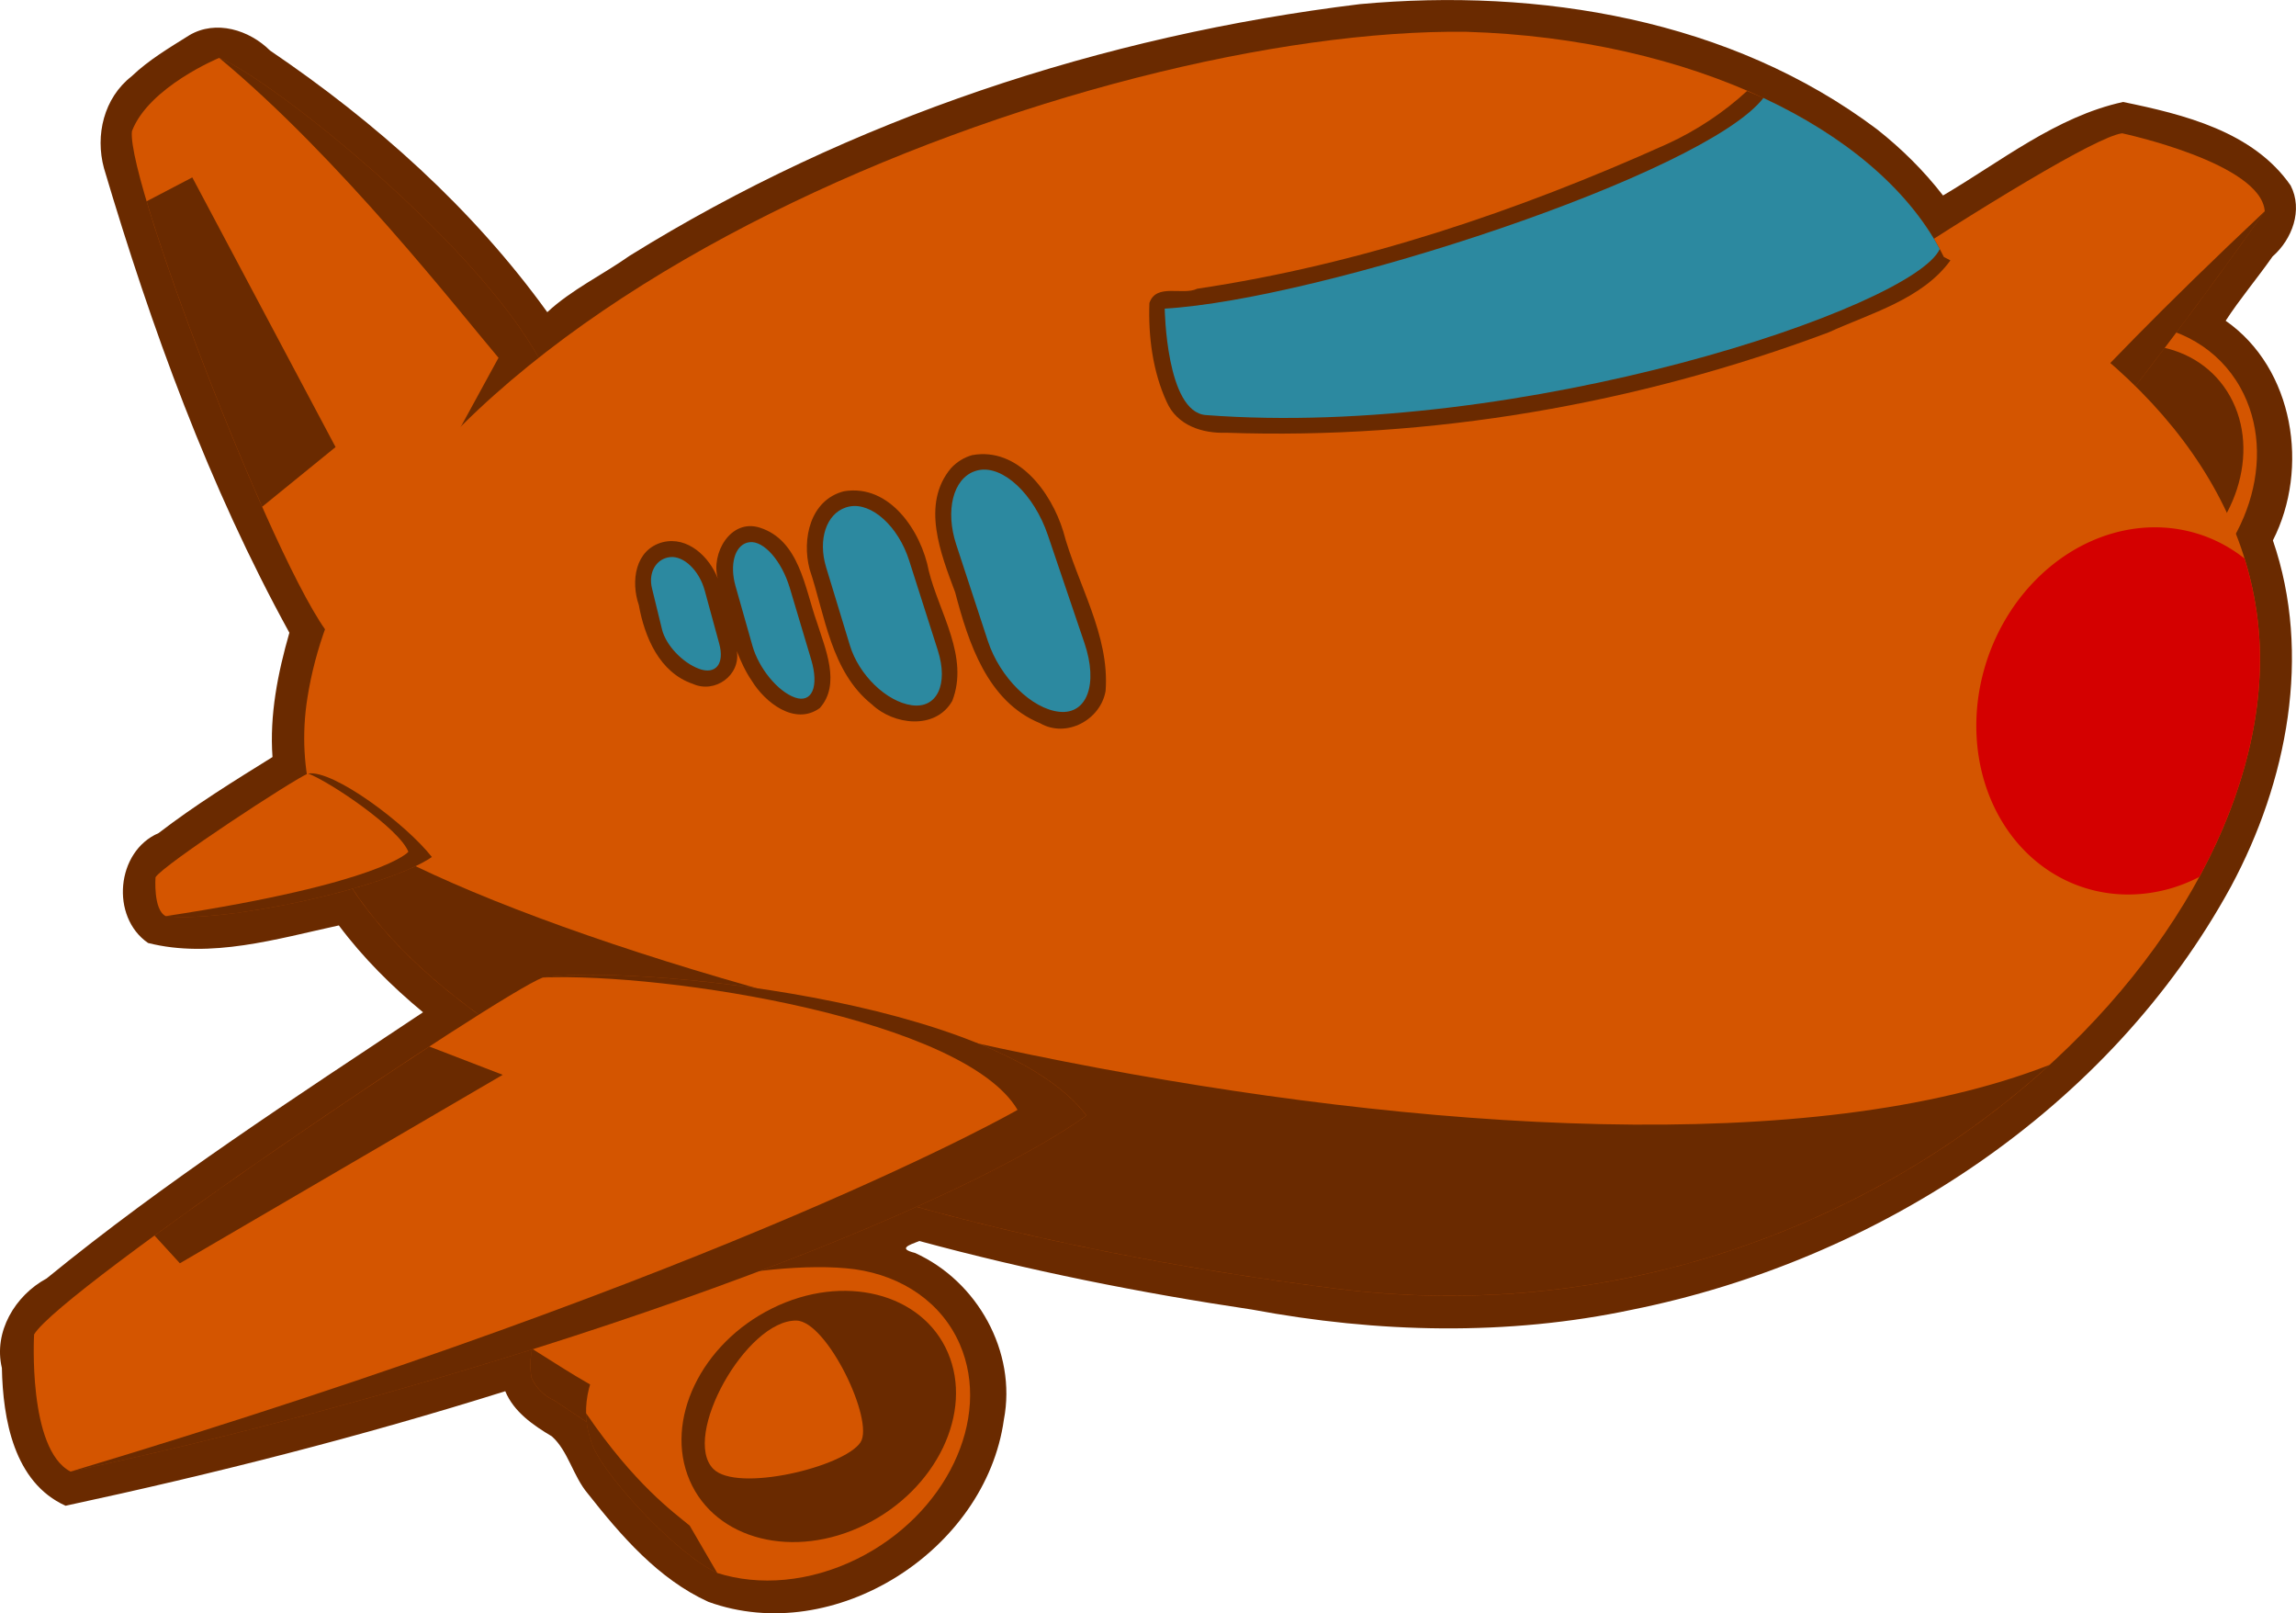
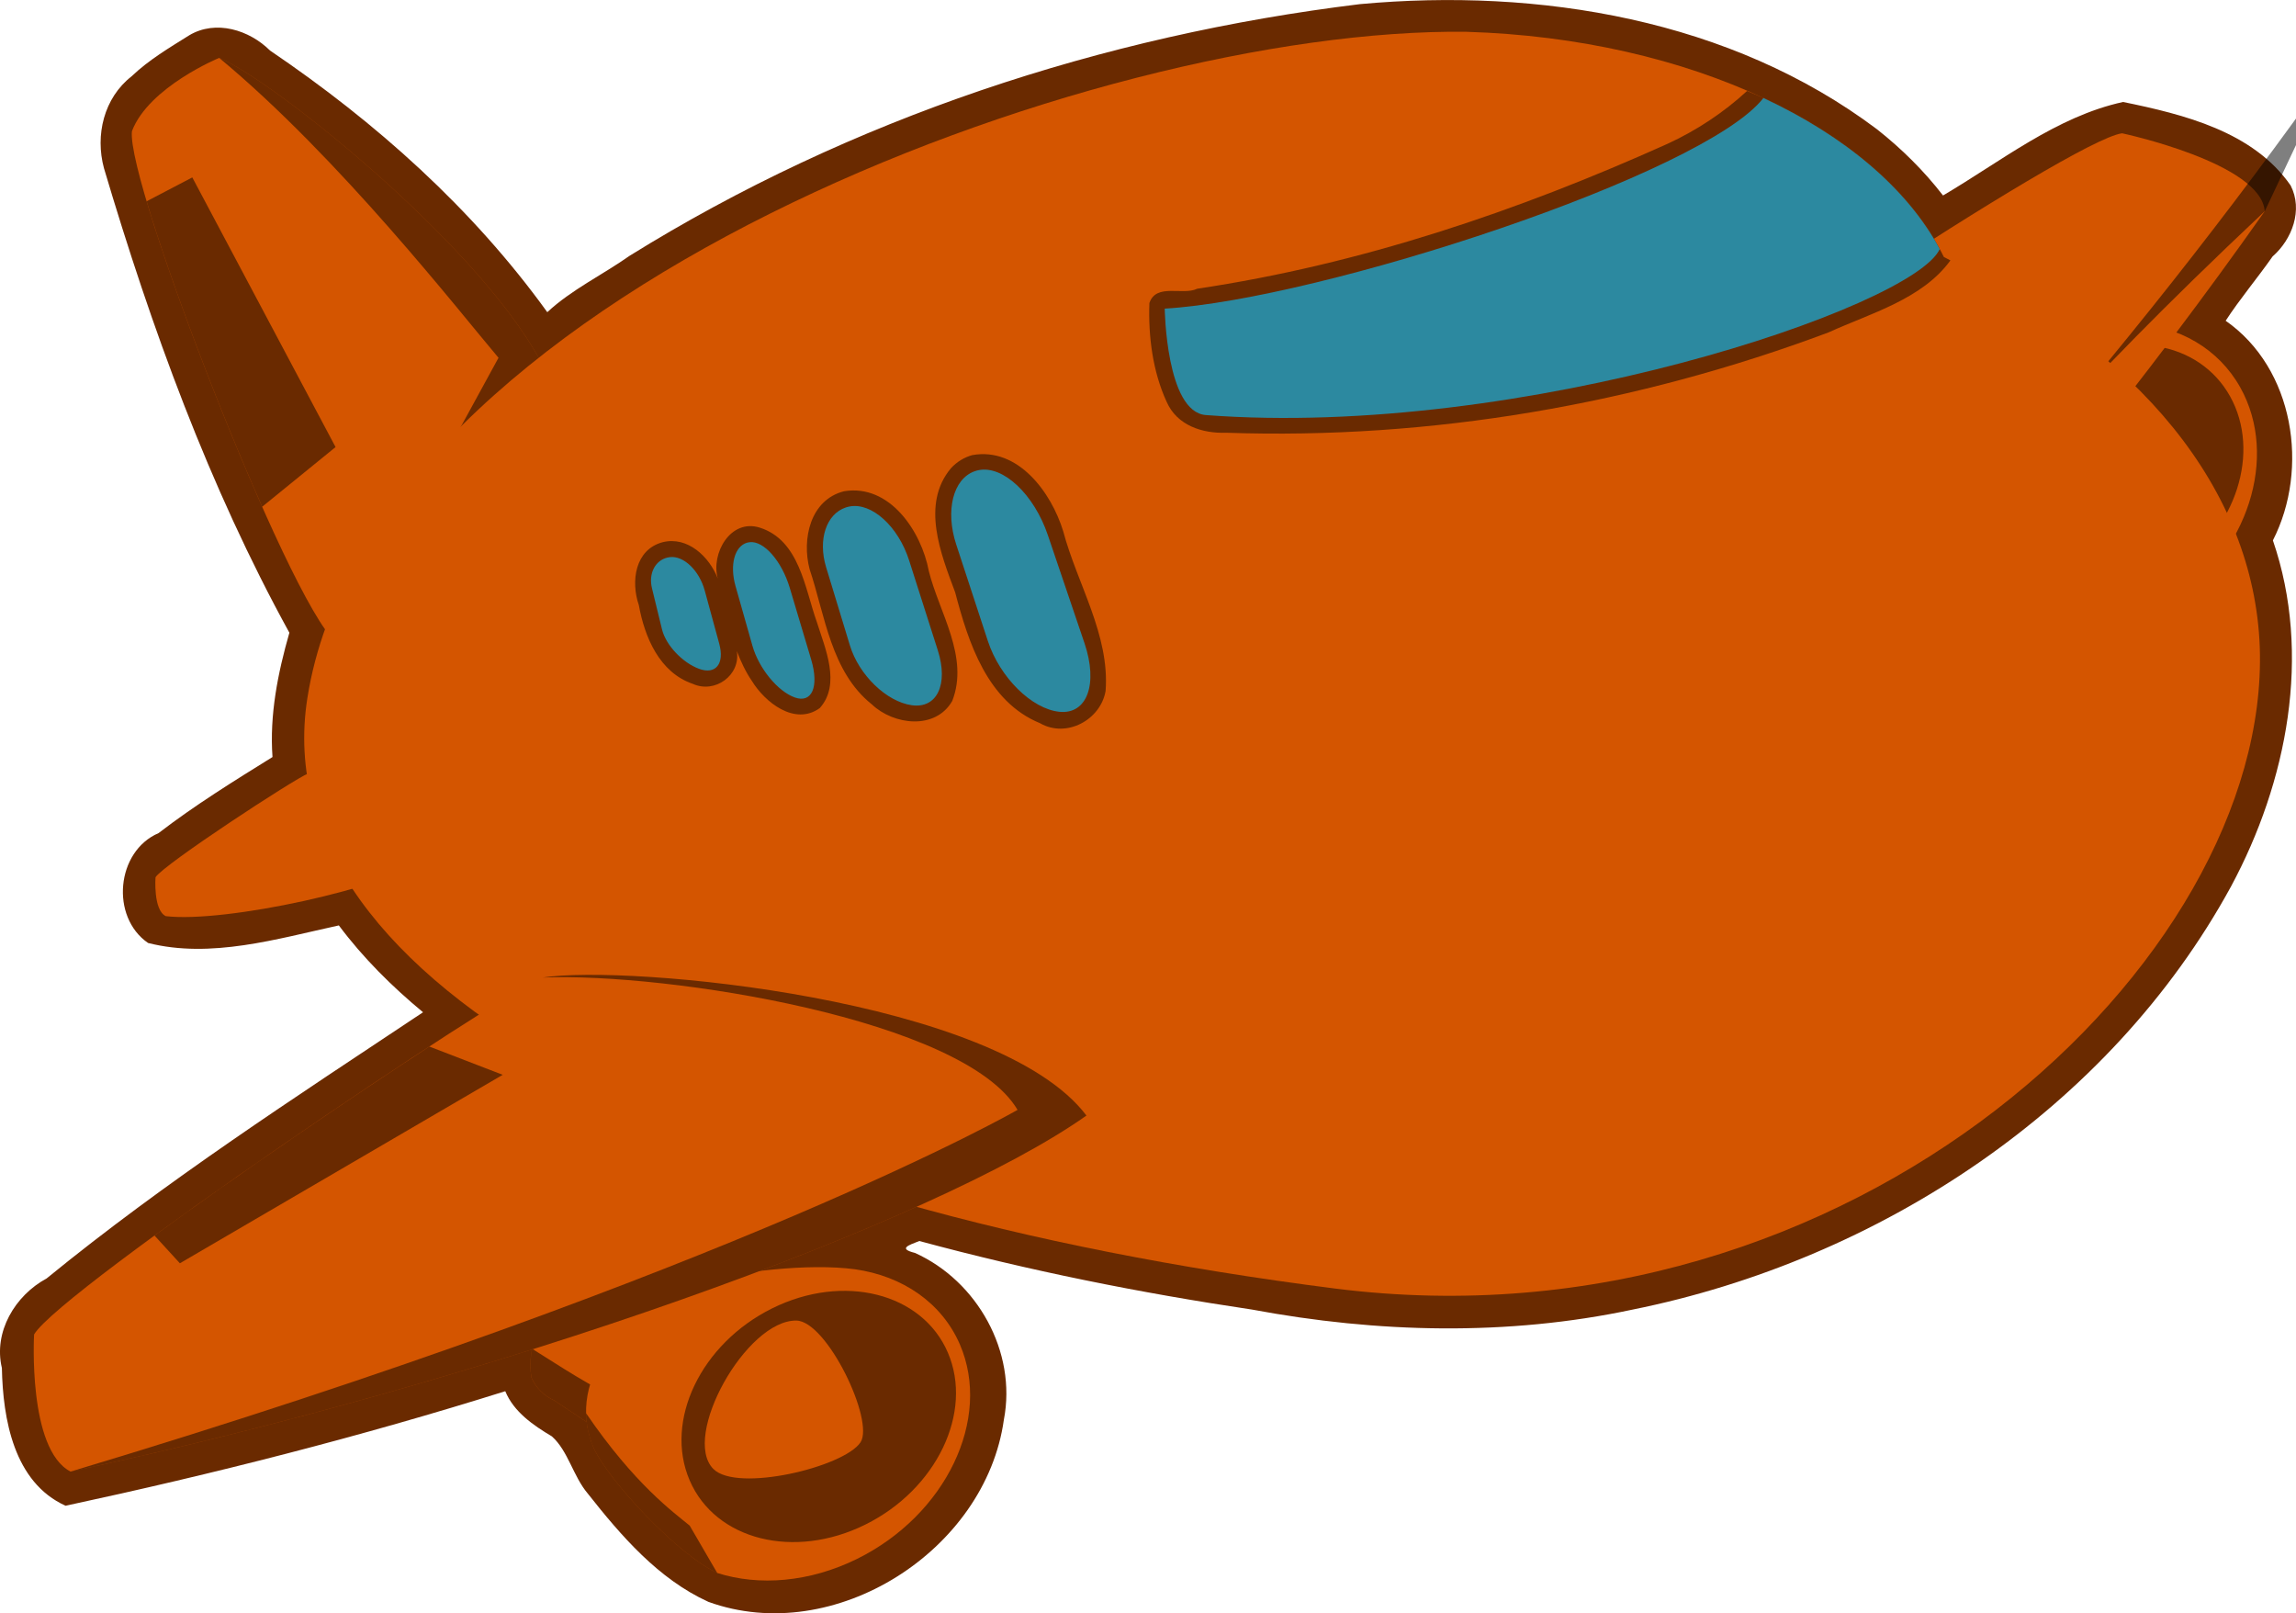
<svg xmlns="http://www.w3.org/2000/svg" width="112.76mm" height="79.217mm" version="1.1" viewBox="0 0 399.56 280.69">
  <g transform="translate(-283.11 -536.5)">
    <g transform="rotate(20.824 779.87 327.44)">
      <path d="m422.84 693.47c3.349-4.226 9.448-4.59 14.088-2.52 21.597 5.098 42.689 13.149 61.28 25.397 2.546-5.169 6.675-9.477 9.908-14.274 27.401-35.931 63.322-65.081 103.22-86.098 28.11-13.755 61.248-20.487 91.868-11.631 5.176 1.631 10.18 3.839 14.81 6.676 7.333-9.13 13.544-19.841 23.508-26.347 10.67-1.733 22.984-3.242 32.412 3.213 3.568 3.209 3.579 8.682 1.456 12.671-1.133 4.485-2.689 8.906-3.653 13.353 14.089 3.52 22.793 18.852 21.269 32.795 13.441 16.14 17.262 38.408 14.6 58.832-5.979 43.735-34.246 82.6-71.181 105.88-18.72 12.086-40.04 19.585-61.89 23.533-19.257 4.222-38.738 7.477-58.36 9.433-1.507 1.361-3.012 2.568 0.023 2.209 11.882 0.71 22.712 9.769 24.782 21.62 5.135 22.445-13.536 47.532-36.791 47.904-9.545-0.605-18.299-5.345-26.338-10.16-3.444-1.905-5.819-5.72-9.362-7.069-3.71-0.651-7.697-1.615-10.374-4.462-20.706 16.325-42.307 31.493-64.431 45.83-9.872-0.603-15.563-10.234-18.881-18.46-3.638-5.343-2.338-12.619 1.73-17.323 13.359-23.206 29.224-44.824 44.768-66.586-6.652-2.266-13.126-5.142-19.065-8.916-9.229 6.012-18.75 13.363-29.947 14.659-7.773-1.9-10.862-12.927-5.087-18.519 4.171-6.773 9.004-13.104 13.828-19.418-3.099-6.653-4.332-13.998-4.944-21.26-22.162-18.84-41.284-41.015-58.894-64.078-3.503-4.82-4.358-11.422-1.187-16.65 1.772-3.722 4.363-6.965 6.837-10.233z" fill="#6a2a00" />
      <g transform="matrix(-.431 .489 .513 .46 634.36 -72.841)">
        <path d="m733.49 779.57c-4.712-0.139-8.931 1.411-11.771 4.044l-17.363 10.656c-3.523 2.719-5.741 6.576-5.898 10.989-0.331 9.316 8.609 17.676 19.968 18.675 6.882 0.605 13.074-1.631 16.959-5.56l11.676-16.665c1.976-2.024 3.156-4.59 3.259-7.403-2.053-9.233-9.619-14.362-16.831-14.736z" fill="#d45500" />
        <path transform="translate(0 308.27)" d="m705.29 478.66c-12.368 1.467-29.315 5.93-39.382 11.48-10.42 5.848-17.083 15.583-17.486 26.825-0.713 20.07 18.549 38.084 43.023 40.234 13.073 1.135 25.128-2.506 33.553-9.334 7.378-7.627 16.825-31.053 17.299-40.133 0.403-19.257-20.854-28.368-37.008-29.072z" fill="#d45500" />
        <ellipse transform="matrix(.996 .088 -.035 .999 0 0)" cx="717.19" cy="766.8" rx="35.694" ry="29.177" opacity=".5" />
        <path d="m684.04 804.99c11.5-4.64 37.03 16.422 32.49 26.798-3.337 7.628-30.278 11.299-36.342 7.095-5.241-3.632-3.211-31.043 3.853-33.893z" fill="#d45500" />
      </g>
      <path d="m771.32 593.68c-3.558-7.644-28.023-3.852-28.023-3.852-7.941 4.267-58.023 75.055-61.176 82.509l56.748 22.01c11.885-30.32 23.529-65.78 32.451-100.67z" fill="#d45500" />
-       <path d="m771.32 593.68c-21.897 45.051-25.406 60.184-25.406 60.184l-2.162 27.697c10.153-27.276 19.872-57.792 27.568-87.881z" opacity=".5" />
+       <path d="m771.32 593.68c-21.897 45.051-25.406 60.184-25.406 60.184c10.153-27.276 19.872-57.792 27.568-87.881z" opacity=".5" />
      <g transform="matrix(-.521 .471 .471 .521 578.32 123.35)">
        <path d="m733.49 779.57c-4.712-0.139-8.931 1.411-11.771 4.044l-17.363 10.656c-3.523 2.719-5.741 6.576-5.898 10.989-0.331 9.316 8.609 17.676 19.968 18.675 6.882 0.605 13.074-1.631 16.959-5.56l11.676-16.665c1.976-2.024 3.156-4.59 3.259-7.403-2.053-9.233-9.619-14.362-16.831-14.736z" fill="#d45500" />
        <path d="m726.12 814.04c-3.523 2.719-27.51-13.194-27.667-8.78-0.331 9.316 8.609 17.676 19.968 18.675 6.882 0.605 13.074-1.631 16.959-5.56l11.676-16.665c1.976-2.024 3.156-4.59 3.259-7.403-0.554-2.492-1.51-4.685-2.752-6.566-9.114 12.339-9.461 12.987-21.444 26.299z" opacity=".5" />
        <path transform="translate(0 308.27)" d="m705.29 478.66c-12.368 1.467-29.315 5.93-39.382 11.48-10.42 5.848-17.083 15.583-17.486 26.825-0.713 20.07 18.549 38.084 43.023 40.234 13.073 1.135 25.128-2.506 33.553-9.334 7.378-7.627 16.825-31.053 17.299-40.133 0.403-19.257-20.854-28.368-37.008-29.072z" fill="#d45500" />
        <ellipse transform="matrix(.996 .088 -.035 .999 0 0)" cx="717.19" cy="766.8" rx="35.694" ry="29.177" opacity=".5" />
        <path d="m684.04 804.99c11.5-4.64 37.03 16.422 32.49 26.798-3.337 7.628-30.278 11.299-36.342 7.095-5.241-3.632-3.211-31.043 3.853-33.893z" fill="#d45500" />
        <path transform="translate(0 308.27)" d="m725 547.87c7.378-7.627 16.825-31.053 17.299-40.133 0.065-3.112-0.435-5.959-1.389-8.548-4.788 20.777-11.296 30.755-13.813 35.272z" opacity=".5" />
      </g>
      <path d="m429.11 695.29s-9.658 9.071-9.658 17.316c2.254 8.785 54.213 66.489 64.741 70.473 8.322-20.861 29.774-42.045 17.594-56.85-16.36-15.812-62.346-30.689-72.677-30.939z" fill="#d45500" />
      <path d="m432.13 716.39 39.983 34.991-8.243 14.244c-13.149-13.264-28.899-31.024-37.687-42.529z" opacity=".5" />
      <path d="m429.11 695.29c25.78 8.796 54.814 26.434 63.984 31.491-2.413 17.231-4.14 32.147-8.901 56.298 8.322-20.861 29.774-42.045 17.594-56.85-16.36-15.812-62.346-30.689-72.677-30.939z" opacity=".5" />
      <path d="m630.39 613.88c36.664-12.708 73.456-9.862 91.56 7.082 37.537 2.814 64.906 18.744 75.549 43.975 21.067 50.211-22.331 140.09-110.82 161.47-107.03 25.857-193.16 17.138-203.62-32.434-14.511-68.769 86.188-157.73 147.32-180.09z" fill="#d45500" />
-       <path d="m789.11 745.82c-17.993 35.642-53.241 68.698-102.43 80.581-93.667 22.627-171.32 18.776-196.26-15.76 36.576 14.943 232.94-5.21 298.7-64.822z" opacity=".5" />
      <path d="m679.68 606.14c1.152 0.051 2.319 0.077 3.448 0.164 2.006 0.155 3.974 0.368 5.903 0.639 1.928 0.271 3.816 0.598 5.658 0.984 1.842 0.385 3.639 0.828 5.386 1.328 1.747 0.499 3.442 1.056 5.084 1.668 1.642 0.613 3.229 1.282 4.757 2.008 1.528 0.725 2.997 1.507 4.402 2.345 1.405 0.837 2.747 1.73 4.02 2.679 1.273 0.948 2.477 1.952 3.609 3.011 0.444 0.033 0.845 0.121 1.287 0.158-2.193 8.079-9.73 13.535-15.387 19.261-26.722 23.517-58.042 42.059-91.725 53.559-3.874 1.635-8.491 1.867-11.637-1.344-4.158-4.086-7.05-9.532-8.906-14.992-0.151-3.706 4.973-3.238 6.897-5.285 24.994-14.026 47.283-32.381 67.499-52.629 3.914-3.979 7.225-8.585 9.705-13.551z" opacity=".5" />
      <path d="m598.42 677.57c24.763-11.12 79.435-55.236 84.351-71.295 15.534 1.146 28.909 5.757 38.024 13.66-0.718 11.161-56.261 56.771-109.11 72.402-6.652 1.968-13.266-14.766-13.266-14.766z" fill="#2c89a0" />
-       <path d="m766.1 655.78a32.341 28.316 87.987 0 1 23.415-4.372c3.249 4.146 5.93 8.662 7.982 13.528 5.005 11.93 6.365 26.102 4.352 41.06a32.341 28.316 87.987 0 1-3.561 3.34 32.341 28.316 87.987 0 1-39.397-8.65 32.341 28.316 87.987 0 1 7.208-44.905z" fill="#d40000" />
      <path d="m492.38 934.39c-8.379-0.946-14.415-20.049-14.415-20.049 1.524-8.885 54.602-84.157 60.668-89.515 12.892-7.357 75.263-24.815 96.968-11.188-18.092 26.915-79.954 79.878-143.22 120.75z" fill="#d45500" />
      <path d="m524.45 843.07 13.681 0.058-40.856 50.624-5.84-2.941c9.797-15.061 22.959-33.944 33.015-47.74z" opacity=".5" />
      <path d="m531.21 746.61c3.682-2.55 8.505-0.51 11.208 2.511-2.696-3.63-1.665-10.566 3.673-10.882 7.267-0.408 11.088 7.096 15.117 11.811 2.978 3.77 7.815 8.614 5.809 13.823-2.95 4.48-9.281 2.461-12.755-0.24-1.573-1.084-3.054-2.544-4.253-3.89 2.126 3.704-0.939 8.303-5.128 8.046-6.137 0.222-10.739-4.614-13.662-9.463-2.793-3.348-4.079-8.798-9e-3 -11.717zm26.343-19.501c6.973-4.058 15.065 1.746 18.722 7.728 4.224 6.093 11.921 11.45 11.849 19.684-0.92 5.794-8.037 7.545-12.844 5.537-8.714-2.787-13.093-11.542-18.519-18.157-3.126-4.382-4.199-11.292 0.791-14.792zm18.642-13.822c6.927-4.15 15.134 1.191 19.462 6.742 5.548 7.725 13.997 13.962 16.79 23.363 0.988 5.043-3.445 10.157-8.669 9.313-9.9-0.245-16.627-8.657-21.902-16.037-4.692-5.344-11.05-12.21-8.349-19.941 0.551-1.362 1.474-2.579 2.667-3.441z" opacity=".5" />
      <path d="m577.52 715.81c0.198-0.171 0.412-0.329 0.641-0.473 3.676-2.295 10.481 0.514 15.258 6.299l12.637 15.299c4.777 5.785 4.855 11.456 0.174 12.715-4.681 1.259-11.829-1.903-16.026-7.09l-11.101-13.719c-3.935-4.862-4.551-10.459-1.583-13.031zm-18.691 13.838c0.183-0.149 0.378-0.29 0.587-0.416 3.337-2.032 9.135 0.243 13.001 5.099l10.224 12.844c3.866 4.856 3.494 9.559-0.836 10.545-4.33 0.986-10.466-1.644-13.758-5.896l-8.71-11.248c-3.087-3.986-3.248-8.681-0.507-10.927zm-13.877 11.832c0.119-0.09 0.249-0.171 0.387-0.243 2.206-1.152 6.388 1.06 9.376 4.961l7.904 10.318c2.988 3.901 2.851 7.101-0.306 7.175-3.158 0.074-7.663-2.506-10.102-5.785l-6.451-8.672c-2.286-3.074-2.595-6.402-0.807-7.755zm-12.363 7.599c0.215-0.185 0.456-0.349 0.724-0.487 2.147-1.106 5.593 0.36 7.726 3.288l5.644 7.744c2.134 2.928 1.359 5.306-1.737 5.332-3.096 0.026-6.866-1.808-8.452-4.112l-4.194-6.095c-1.387-2.016-1.215-4.372 0.288-5.67z" fill="#2c89a0" />
      <path d="m473.51 838.17c-2.446-0.212-4.074-5.689-4.074-5.689 0.511-2.579 16.594-24.719 18.409-26.312 3.827-2.22 19.037 2.143 25.291 5.923-5.491 7.91-29.512 23.531-39.627 26.078z" fill="#d45500" />
      <path d="m492.38 934.39c96.105-73.841 131.66-117.41 131.66-117.41-14.241-11.409-65.339-0.717-85.411 7.85 12.892-7.357 75.263-24.815 96.968-11.188-18.092 26.915-79.954 79.878-143.22 120.75z" opacity=".5" />
-       <path d="m473.51 838.17c33.316-18.844 35.479-25.468 35.479-25.468-2.856-3.202-16.985-6.524-21.143-6.533 3.827-2.22 19.037 2.143 25.291 5.923-5.491 7.91-29.512 23.531-39.627 26.078z" opacity=".5" />
    </g>
  </g>
</svg>